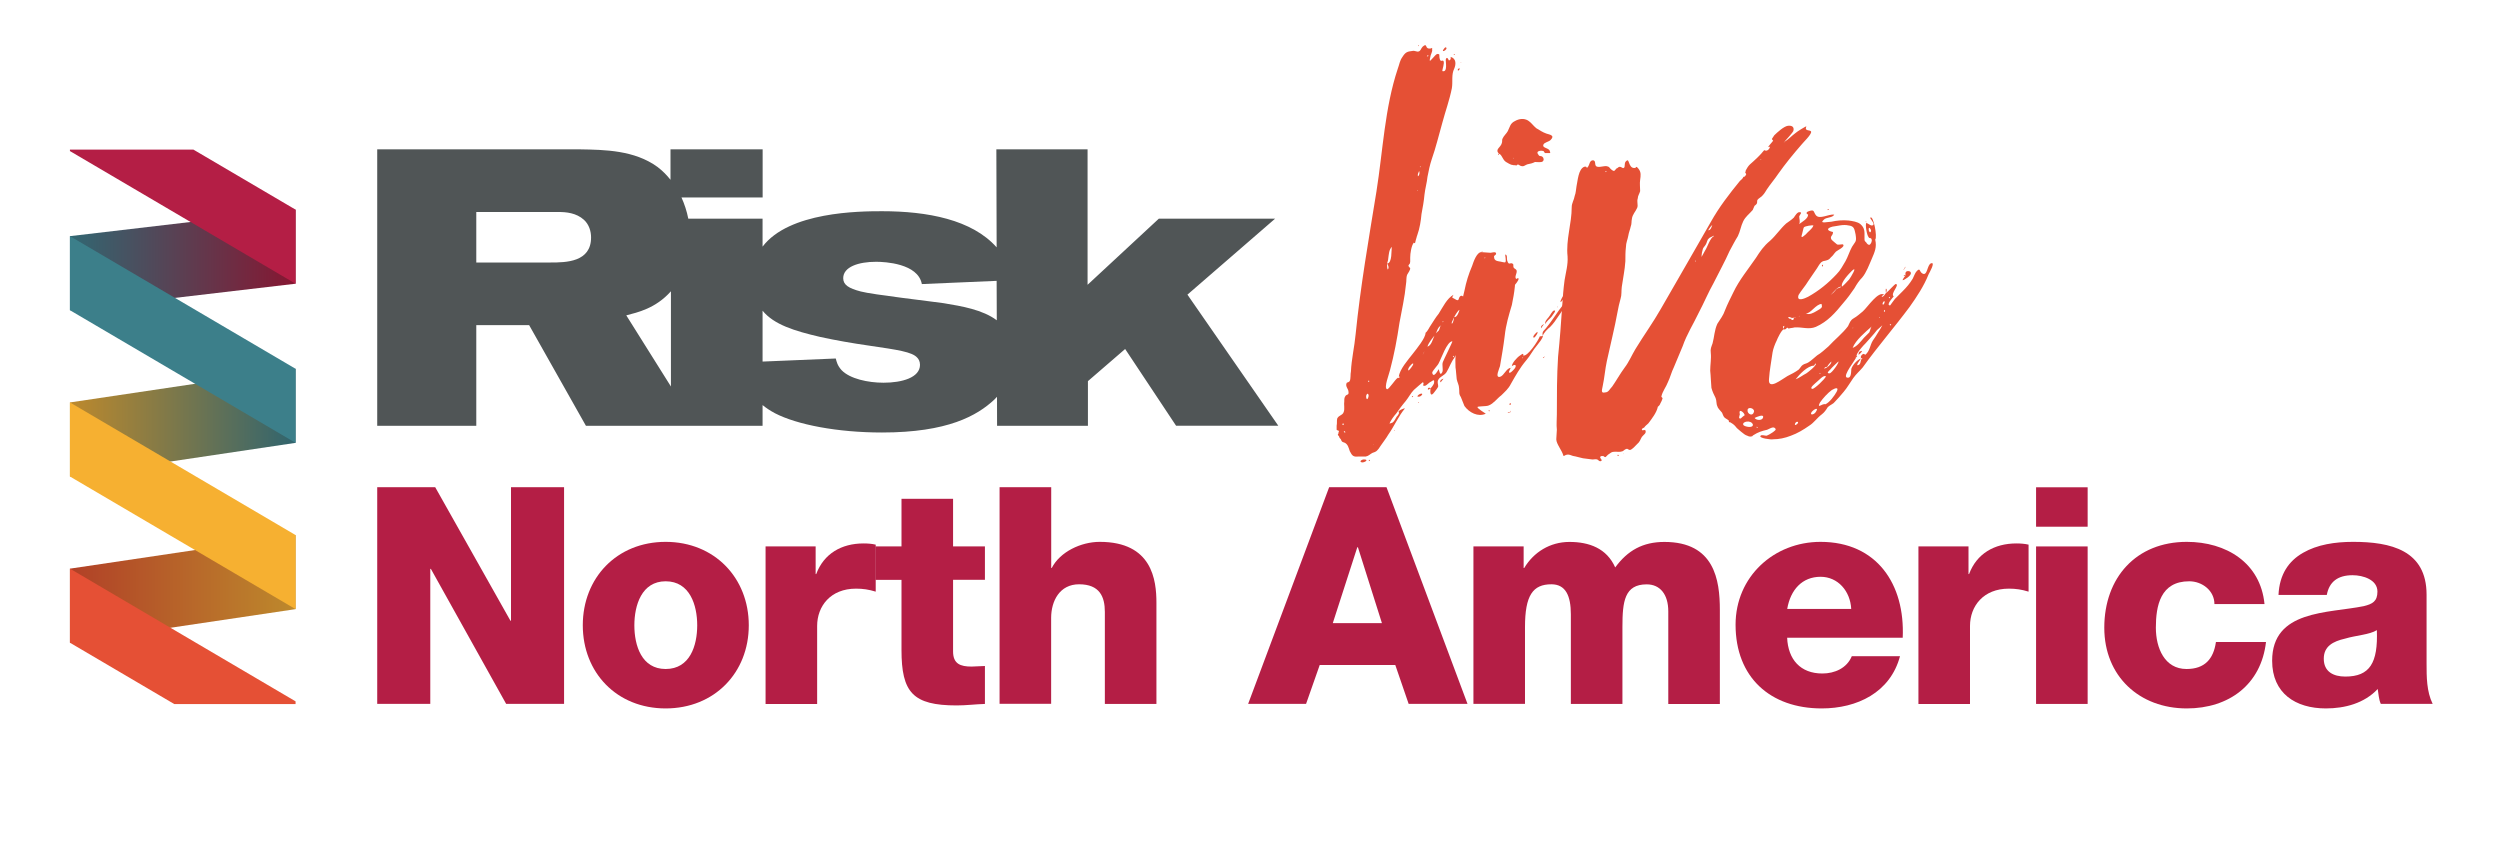
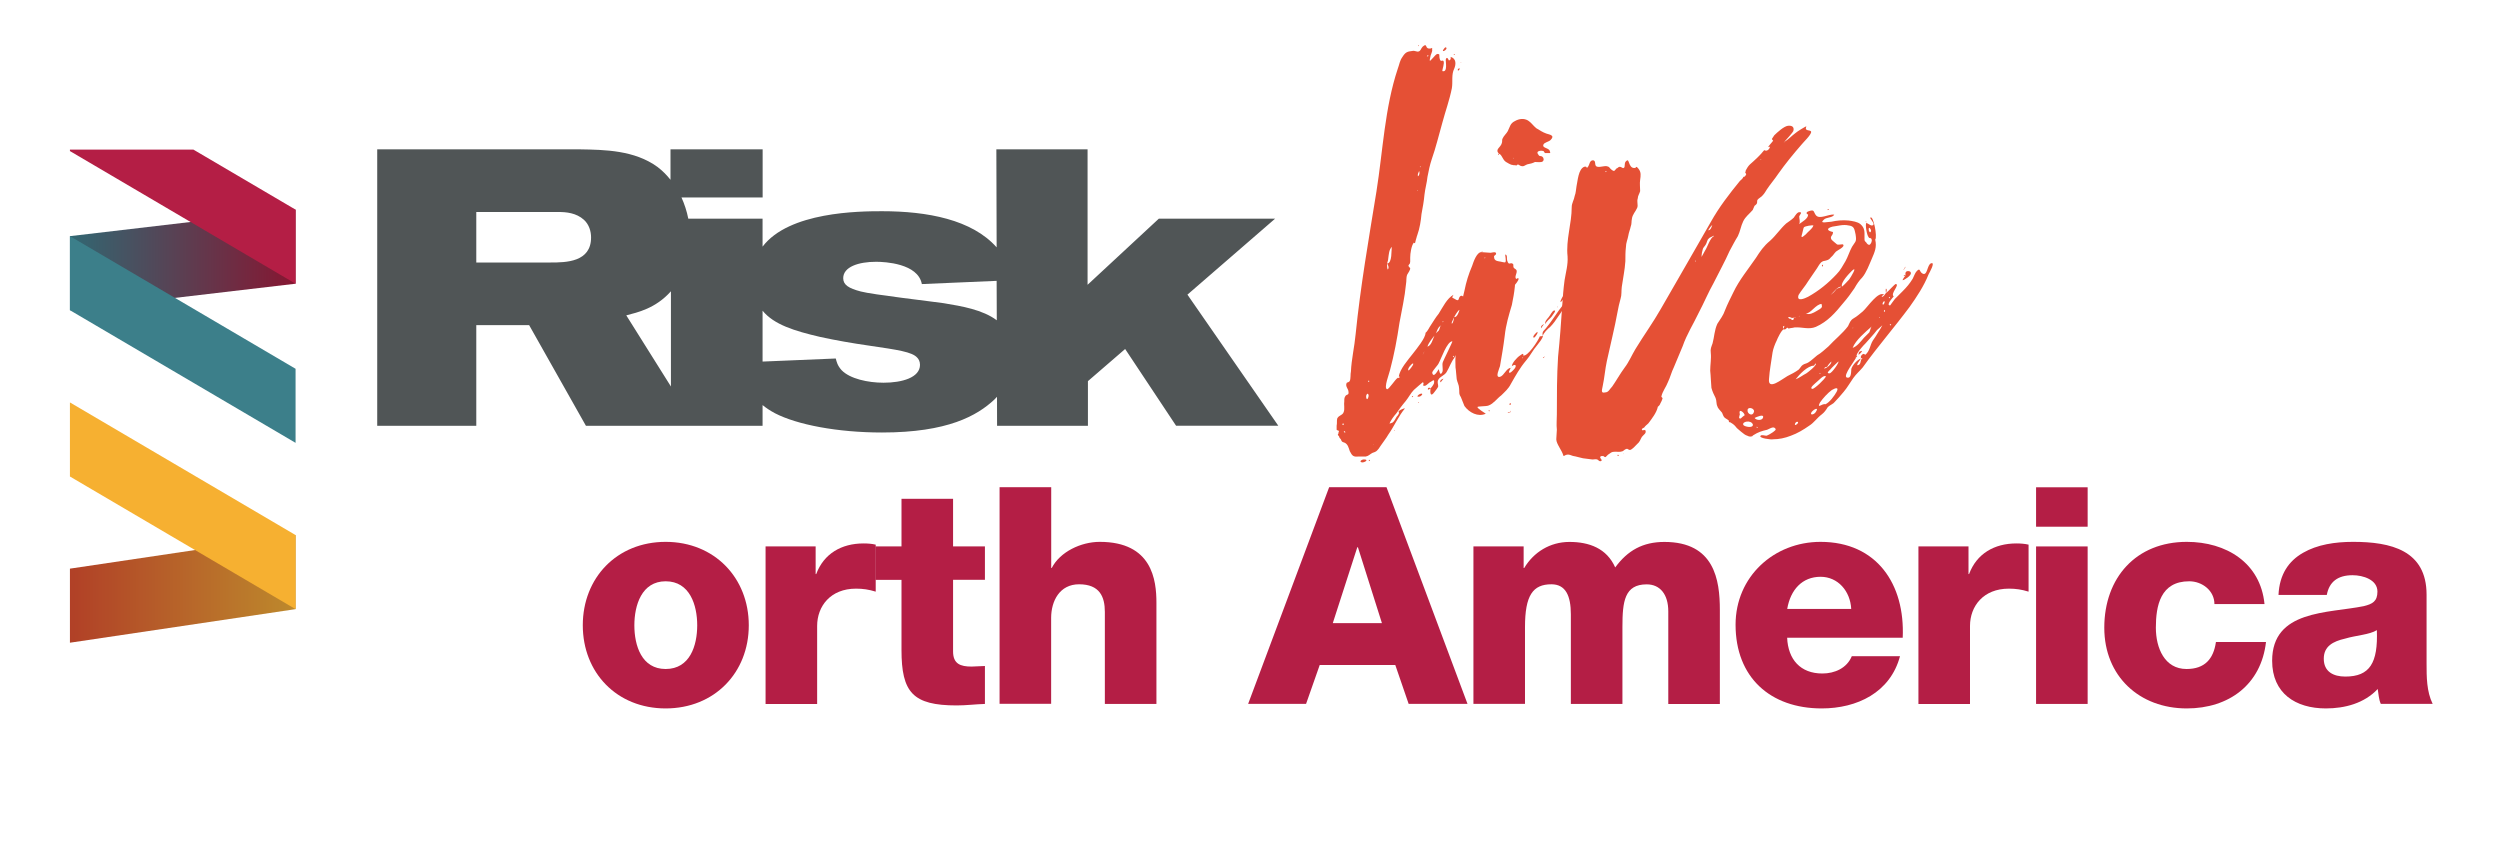
<svg xmlns="http://www.w3.org/2000/svg" version="1.1" id="Layer_1" x="0px" y="0px" width="350px" height="120px" viewBox="0 0 350 120" style="enable-background:new 0 0 350 120;" xml:space="preserve">
  <style type="text/css">
	.st0{fill:#B41E45;}
	.st1{fill:#E55035;}
	.st2{fill:#505556;}
	.st3{fill:url(#SVGID_1_);}
	.st4{fill:url(#SVGID_00000072979523166881670350000013252278772119457164_);}
	.st5{fill:url(#SVGID_00000172403688224442669230000010455950085434238345_);}
	.st6{fill:#F6B031;}
	.st7{fill:#3C7F8A;}
</style>
  <g>
-     <path class="st0" d="M52.82,68.21h8.11L71.46,86.9h0.08V68.21h7.43v30.33h-8.11l-10.54-18.9h-0.08v18.9h-7.43V68.21z" />
    <path class="st0" d="M93.19,75.86c6.84,0,11.64,5.05,11.64,11.68s-4.8,11.64-11.64,11.64c-6.84,0-11.6-5.01-11.6-11.64   S86.35,75.86,93.19,75.86z M93.19,93.66c3.4,0,4.42-3.27,4.42-6.12c0-2.8-1.02-6.16-4.42-6.16c-3.36,0-4.38,3.36-4.38,6.16   C88.81,90.39,89.83,93.66,93.19,93.66z" />
    <path class="st0" d="M107.18,76.5h7.01v3.87h0.08c1.06-2.85,3.53-4.29,6.63-4.29c0.55,0,1.15,0.04,1.7,0.17v6.58   c-0.98-0.3-1.78-0.42-2.76-0.42c-3.57,0-5.44,2.46-5.44,5.23v10.92h-7.22V76.5z" />
    <path class="st0" d="M137.89,81.17h-4.46V91.2c0,1.74,1.02,2.12,2.59,2.12c0.64,0,1.23-0.08,1.87-0.08v5.31   c-1.32,0.04-2.63,0.21-3.95,0.21c-6.16,0-7.73-1.83-7.73-7.77v-9.81h-3.65V76.5h3.65v-6.67h7.22v6.67h4.46V81.17z" />
    <path class="st0" d="M139.95,68.21h7.22v11.3h0.08c1.15-2.25,4.08-3.65,6.71-3.65c7.35,0,7.94,5.35,7.94,8.54v14.15h-7.22V87.88   v-2.21c0-2.12-0.72-3.87-3.61-3.87c-2.72,0-3.91,2.34-3.91,4.71v12.02h-7.22V68.21z" />
    <path class="st0" d="M186.08,68.21h8.03l11.34,30.33h-8.24l-1.87-5.44h-10.58l-1.91,5.44h-8.11L186.08,68.21z M186.59,87.24h6.88   l-3.36-10.62h-0.09L186.59,87.24z" />
    <path class="st0" d="M206.3,76.5h7.01v3.02h0.08c1.32-2.21,3.61-3.65,6.33-3.65c2.76,0,5.22,0.89,6.41,3.57   c1.74-2.38,3.87-3.57,6.88-3.57c7.01,0,7.77,5.31,7.77,9.52v13.17h-7.22V85.59c0-2.38-1.15-3.78-3.02-3.78   c-3.1,0-3.4,2.38-3.4,5.95v10.79h-7.22V86.01c0-2.59-0.72-4.21-2.72-4.21c-2.59,0-3.7,1.53-3.7,5.99v10.75h-7.22V76.5z" />
    <path class="st0" d="M250.2,89.28c0.13,3.06,1.87,5.01,4.93,5.01c1.74,0,3.44-0.76,4.12-2.42H266c-1.36,5.1-6.03,7.31-10.96,7.31   c-7.18,0-12.06-4.33-12.06-11.72c0-6.75,5.39-11.6,11.89-11.6c7.9,0,11.85,5.95,11.51,13.42H250.2z M259.17,85.25   c-0.13-2.51-1.87-4.5-4.29-4.5c-2.55,0-4.21,1.79-4.67,4.5H259.17z" />
    <path class="st0" d="M268.58,76.5h7.01v3.87h0.08c1.06-2.85,3.53-4.29,6.63-4.29c0.55,0,1.15,0.04,1.7,0.17v6.58   c-0.98-0.3-1.78-0.42-2.76-0.42c-3.57,0-5.44,2.46-5.44,5.23v10.92h-7.22V76.5z" />
    <path class="st0" d="M292.27,73.74h-7.22v-5.52h7.22V73.74z M285.05,76.5h7.22v22.05h-7.22V76.5z" />
    <path class="st0" d="M310.02,84.57c0-1.87-1.7-3.19-3.53-3.19c-4.04,0-4.67,3.44-4.67,6.5c0,2.85,1.23,5.78,4.29,5.78   c2.55,0,3.78-1.4,4.12-3.78h7.01c-0.68,5.95-5.18,9.3-11.09,9.3c-6.63,0-11.55-4.5-11.55-11.3c0-7.01,4.46-12.02,11.55-12.02   c5.52,0,10.32,2.93,10.88,8.71H310.02z" />
    <path class="st0" d="M318.99,83.29c0.13-2.89,1.44-4.76,3.44-5.9c2-1.15,4.46-1.53,7.01-1.53c5.23,0,10.28,1.15,10.28,7.39v9.64   c0,1.87,0,3.91,0.85,5.65h-7.26c-0.3-0.68-0.3-1.36-0.43-2.08c-1.87,2-4.59,2.72-7.26,2.72c-4.25,0-7.52-2.12-7.52-6.67   c0-7.14,7.82-6.63,12.83-7.65c1.23-0.3,1.91-0.68,1.91-2.04c0-1.66-2-2.29-3.48-2.29c-2.08,0-3.27,0.93-3.61,2.76H318.99z    M328.34,94.72c3.44,0,4.59-1.91,4.42-6.5c-1.02,0.64-2.89,0.72-4.46,1.19c-1.66,0.38-2.97,1.06-2.97,2.8   C325.32,94.04,326.68,94.72,328.34,94.72z" />
  </g>
  <g>
    <path class="st1" d="M205.91,45.62c-0.67,1.5-1.5,2.91-2.24,4.41c-0.5,0.58-0.75,1.41-1.16,2.08c-0.33,0.5-0.91,0.58-1.16,1.08   c-0.17,0.33,0,0.58,0,0.91c-0.08,0.25-0.33,0.5-0.5,0.75c-0.58,0.83-0.66,0.17-0.58-0.5c-0.58,0.58-0.42-0.33,0,0   c0.08,0,0.5-0.58,0.5-0.75c0.08-0.58-0.17-0.33-0.42-0.17c-0.25,0.08-0.58,0.5-0.83,0.58c-0.58,0.08,0-0.33-0.33-0.5   c0,0-1.08,0.91-1.25,1.08c-0.42,0.42-0.75,1.08-1.16,1.58c-0.5,0.58-0.91,1.16-1.33,1.75c-0.17,0.17-0.83,1-0.91,1.41   c0.08-0.08,0.25-0.08,0.42-0.17c0.25-0.17,0.42-0.58,0.58-0.83c0.08-0.08,0.17-0.17,0.25-0.33c0.08-0.08,0.08-0.25,0-0.41   c0.17-0.17,0.66-0.42,0.91-0.42c-0.91,1.08-1.5,2.49-2.33,3.66c-0.33,0.58-0.75,1.08-1.08,1.58c-0.42,0.67-0.58,0.83-1.16,1   c-0.33,0.17-0.5,0.42-0.91,0.5c-0.25,0-0.67,0-1,0c-0.75,0.08-0.91-0.08-1.25-0.75c-0.17-0.5-0.25-0.91-0.67-1.16   c-0.42-0.17-0.42-0.08-0.58-0.5c-0.08-0.08-0.25-0.25-0.25-0.41c-0.08-0.08-0.17-0.17-0.17-0.25s0.08-0.08,0.08-0.17   c0-0.16,0.08-0.25,0.08-0.33c-0.08-0.08-0.25-0.08-0.33-0.17c0-0.17,0-0.42,0-0.58c0.08-0.33,0-0.67,0.08-1   c0.25-0.5,0.75-0.42,0.91-0.91c0.17-0.42,0-1.08,0.08-1.5c0-0.33,0-0.5,0.17-0.75c0.17-0.25,0.5-0.08,0.42-0.58   c0-0.42-0.5-0.75-0.25-1.25c0.08-0.08,0.33-0.08,0.42-0.25c0.17-0.33,0.08-1,0.17-1.33c0.08-1.75,0.5-3.49,0.66-5.24   c0.67-6.65,1.83-13.3,2.91-19.95c0.91-5.73,1.16-11.72,2.99-17.21c0.25-0.66,0.25-1.08,0.66-1.66c0.42-0.66,0.67-0.75,1.41-0.83   c0.25-0.08,0.67,0.17,0.83,0.08c0.33-0.08,0.33-0.42,0.58-0.67c0.66-0.58,0.33,0.17,0.83,0.25c0.58,0.08,0.5-0.33,0.5,0.17   c0.08,0.25-0.25,0.75-0.25,1c-0.25,1,0.08,0.41,0.5,0c0.17-0.17,0.42-0.58,0.75-0.33c0,0.08,0,0.66,0.17,0.83   c0.08,0.17,0.25-0.08,0.42,0.08c0.17,0.33-0.17,1.16-0.17,1.41c0.83,0.25,0.42-1.41,0.5-1.66c0.17-0.5,0.42,0.17,0.42,0.17   c0.17,0,0.33-0.17,0.25-0.5c0.83,0.25,0.75,1.08,0.5,1.66c-0.42,0.83-0.17,1.83-0.33,2.74c-0.33,1.66-0.91,3.24-1.33,4.82   c-0.5,1.75-0.91,3.49-1.5,5.16c-0.25,0.75-0.42,1.58-0.58,2.41c-0.08,0.83-0.33,1.66-0.42,2.49c-0.08,0.91-0.25,1.83-0.42,2.74   c-0.08,0.91-0.25,2-0.58,2.91c-0.08,0.16-0.17,0.66-0.25,0.83c0.08-0.17-0.08,0.25-0.08,0.33c-0.08,0-0.17-0.08-0.17-0.08   c-0.33,0.42-0.5,1.5-0.5,2.08c0,0.08,0,0.58,0,0.58s-0.08,0.58-0.08,0.25c0,0.08-0.17,0.25-0.17,0.33s0.25,0.33,0.25,0.33   c0,0.33-0.25,0.58-0.42,0.91c-0.17,0.42-0.08,0.91-0.17,1.33c-0.17,1.83-0.58,3.57-0.91,5.4c-0.33,2.24-0.75,4.49-1.33,6.65   c-0.08,0.42-0.91,2.49-0.42,2.66c0.25,0.08,1.16-1.41,1.5-1.58c0-0.08,0.08-0.08,0.17-0.17c-0.08,0.08-0.17,0.17-0.17,0.17   c0.17,0.08,0.25-0.08,0.33-0.17c-0.08,0-0.17,0-0.17,0c0.08-1,1.33-2.41,1.91-3.16s1.83-2.25,1.83-2.99v-0.08v0.08   c0.33-0.25,0.5-0.75,0.75-1.08c0.33-0.5,0.67-1.08,1.08-1.58c0.58-0.91,1.16-2.16,2.08-2.66c-0.25,0.5-0.25,0.33,0.17,0.58   c0.75,0.5,0.42-0.17,0.83-0.42c0.42-0.17,0.5,0.5,0.58,0.75c0.17,0.25,0.33,0.33,0.33,0.58c0,0.17-0.17,0.67-0.08,0.67   c0.17-0.08,0.17-0.17,0-0.42c0.58,0.17,0.91-0.58,1,0.33C206.41,44.04,206.16,44.96,205.91,45.62z M187.7,57.51 M188.12,59.34   c-0.08-0.17-0.33,0.08-0.08,0.17C188.12,59.51,188.12,59.42,188.12,59.34z M188.37,60.5c-0.08-0.08-0.08-0.08-0.17-0.17   c0,0.08,0,0.08-0.08,0.08C188.2,60.58,188.28,60.58,188.37,60.5z M188.37,63c-0.08,0-0.08-0.08-0.08-0.08S188.28,63,188.37,63z    M190.7,64.74c-0.5-0.08-0.08-0.42,0.25-0.42C191.69,64.33,191.11,64.74,190.7,64.74z M191.61,55.43c0-0.25-0.17-0.5-0.33-0.08   C191.19,55.76,191.44,56.26,191.61,55.43z M191.69,53.35c0-0.08-0.08-0.08-0.17,0C191.61,53.52,191.69,53.52,191.69,53.35z    M191.78,64.49c-0.08,0.17-0.17-0.08-0.17-0.08C191.78,64.33,191.78,64.41,191.78,64.49z M192.36,62.17   c-0.08,0-0.08,0.08-0.08,0.08L192.36,62.17z M194.19,36.89c0.75,0,0.58-2,0.67-2.33c-0.42,0.41-0.42,1.08-0.5,1.58   C194.35,36.4,194.27,36.64,194.19,36.89z M194.27,37.73c0.25-0.17,0.08-0.66-0.08-0.83C194.19,37.23,194.19,37.48,194.27,37.73z    M195.27,60.25c0,0,0,0,0,0.08c-0.08,0-0.08,0-0.08-0.08C195.18,60.25,195.18,60.25,195.27,60.25z M195.27,60.09   c0,0.08,0,0.08,0,0.17C195.27,60.17,195.27,60.17,195.27,60.09z M196.68,57.18 M197.84,51.03c0-0.08,0-0.08,0-0.17   c-0.25,0.08-0.83,0.75-0.67,1C197.26,51.94,197.84,51.11,197.84,51.03z M197.68,55.6c-0.08-0.08,0.08-0.17,0.17-0.17   C197.84,55.51,197.76,55.6,197.68,55.6z M197.84,55.43 M198.43,26.67c0.08,0.08,0.08,0.08,0.08,0S198.51,26.59,198.43,26.67z    M199.09,55.26c-0.17,0.25-0.42,0.33-0.66,0.25C198.51,55.18,199.26,54.93,199.09,55.26z M198.51,24.68   c0.25-0.17,0.25-0.5,0.17-0.75C198.59,24.18,198.43,24.43,198.51,24.68z M198.68,56.35c-0.08,0.08-0.08,0.08-0.17,0   C198.59,56.26,198.59,56.35,198.68,56.35z M198.59,6.31c0.08,0.08,0.08,0.08,0,0.16C198.51,6.39,198.51,6.39,198.59,6.31z    M198.68,5.89 M198.84,23.43c0,0,0.08-0.16,0-0.16C198.76,23.34,198.76,23.34,198.84,23.43z M199.42,49.2   c-0.08,0.08-0.25,0.5-0.25,0.5C199.26,49.53,199.42,49.2,199.42,49.2z M199.76,7.89c0.17,0,0.17,0,0.25-0.08   C199.84,7.72,199.84,7.72,199.76,7.89z M200.84,46.95c0.08-0.25,0.42-0.5,0.58-0.66c0.08-0.08,0.17-0.5,0.25-0.67   c-0.42,0.25-0.5,0.83-0.75,1.25c-0.33,0.41-0.91,1.08-1.08,1.66C200.42,48.37,200.59,47.45,200.84,46.95z M203.33,47.78   c-0.75,0-1.58,2.49-1.91,3.07c-0.08,0.25-0.91,1.08-0.91,1.33c0.17,0.83,0.75-0.25,0.91-0.5c0.08,0.17,0.17,1.08,0.5,0.42   c0.17-0.33-0.08-1,0.08-1.41C202.08,50.44,203.41,47.78,203.33,47.78z M201.67,53.52c-0.17-0.25,0.25-0.5,0.42-0.5   c0-0.08,0-0.42,0-0.33s0,0.25,0,0.33C202,53.1,201.67,53.6,201.67,53.52z M201.67,45.62c0.08,0,0.08,0,0.08,0   C201.75,45.54,201.75,45.54,201.67,45.62z M202,45.12l0.08-0.08C202,44.87,201.92,45.04,202,45.12z M202,7.14   c0-0.17,0.42-0.75,0.5-0.42C202.58,6.89,202.17,7.22,202,7.14z M204.33,43.38c-0.33,0.08-1.25,1.91-1.08,1.91   c0.17,0.08,0.33-0.75,0.33-0.91C203.99,44.54,204.33,43.46,204.33,43.38z M203.66,50.03c-0.08-0.08-0.25-0.33-0.25-0.16   C203.41,49.94,203.5,50.03,203.66,50.03z M203.5,7.64c0.08-0.08,0.17-0.08,0.17,0S203.58,7.72,203.5,7.64z M204.33,9.55   c0,0.17,0,0.25-0.17,0.33C203.91,9.8,204.33,9.46,204.33,9.55z M204.33,9.55c0,0,0,0,0-0.08C204.33,9.55,204.33,9.55,204.33,9.55z    M204.33,10.3 M204.49,8.8c0,0,0-0.08,0.08-0.08C204.58,8.72,204.58,8.8,204.49,8.8z" />
    <path class="st1" d="M220.07,41.13c0,0-0.58,1.25-0.75,1.41c-0.33,0.58-0.75,1.16-1.16,1.75c-0.33,0.5-0.66,1-1.16,1.5   c-0.25,0.17-1,0.91-1,1.25c0,0.33-0.58,1-0.83,1.33c-0.58,0.66-0.91,1.41-1.5,2.08c-0.91,1.08-1.5,2.16-2.16,3.32   c-0.33,0.66-0.83,1.08-1.33,1.58c-0.58,0.42-1.08,1.16-1.75,1.41c-0.33,0.17-1.66,0.08-1.58,0.25c0,0.17,0.91,0.75,1.16,0.91   c-1.08,0.5-2.33-0.16-2.99-1.08c-0.17-0.42-0.33-0.83-0.5-1.25c-0.33-0.5-0.17-0.66-0.25-1.25c0-0.41-0.25-0.83-0.33-1.25   c-0.08-0.58-0.08-1.16-0.17-1.66c-0.08-1.41,0.08-2.58,0.25-3.99c0.17-1.08,0.08-2.24,0.25-3.32c0.17-1.16,0.5-2.24,0.75-3.41   c0.25-1.25,0.58-2.33,1.08-3.49c0.17-0.5,0.67-2.08,1.41-1.91c-0.08-0.08-0.08-0.17,0-0.17c0,0,0,0.08,0,0.17   c0,0,1.08,0.08,1.16,0.08c0.17,0,0.58-0.17,0.75,0c0.17,0.33-0.33,0.33-0.25,0.58c0,0.58,0.5,0.58,0.91,0.66   c0.08,0,0.58,0.17,0.67,0.08c0.17-0.16-0.08-1.08,0-1.08c0.33,0.08,0.17,0.58,0.25,0.83c0.25,0.83,0.42,0.16,0.83,0.5   c0.08,0.08,0,0.42,0.08,0.5c0.08,0.17,0.33,0.17,0.42,0.42c0.08,0.42-0.33,0.83-0.08,1.16c0,0.08,0.25-0.17,0.33-0.08   c0.08,0.17-0.08,0.33-0.17,0.5c-0.25,0.42-0.33,0.25-0.33,0.66c-0.08,0.83-0.25,1.75-0.42,2.58c-0.42,1.41-0.83,2.74-1,4.32   c-0.17,1.41-0.42,2.83-0.66,4.24c-0.08,0.33-0.75,1.66,0,1.5c0.58-0.17,0.91-1.25,1.5-1.25c0,0-0.25,0.5-0.25,0.58   c0.08,0.33,0.58-0.25,0.66-0.33c0.5-0.5,0.33-0.91-0.25-0.5c0-0.42,0.75-1.25,1.16-1.5c0.42-0.33,0.5-0.25,0.42,0   c0.58,0.25,2.08-2,2.33-2.66c0.08,0,0.17,0,0.42-0.08c-0.17-0.67,0.25-0.75,0.58-1.25c0.42-0.5,0.75-1,1.16-1.58   c0.33-0.5,0.75-1.08,1.16-1.58C219.15,42.3,219.74,41.13,220.07,41.13z M207.93,36.06c0-0.08-0.08-0.08-0.08,0.08   C207.85,36.23,207.93,36.15,207.93,36.06z M208.51,57.59c-0.17-0.08-0.17-0.08,0-0.17C208.51,57.43,208.6,57.51,208.51,57.59z    M209.84,21.52c-0.58-0.66,0.25-0.83,0.42-1.5c0.08-0.25,0-0.41,0.08-0.58c0.17-0.42,0.58-0.75,0.75-1.08   c0.33-0.66,0.33-1.08,1-1.41c0.58-0.33,1.25-0.42,1.83-0.08c0.42,0.25,0.75,0.75,1.16,1.08c0.42,0.25,0.91,0.58,1.41,0.75   c0.5,0.16,1.25,0.25,0.58,0.91c-0.25,0.25-0.91,0.33-1,0.66c-0.17,0.5,0.83,0.41,0.91,0.91c0.08,0.17,0.08,0.17,0,0.25   c-0.25,0-0.42,0-0.67,0c-0.08-0.08-0.17-0.17-0.17-0.25c-0.33-0.17-1.25-0.08-0.75,0.5c0.17,0.33,0.42,0,0.67,0.42   c0.08,0.25,0.08,0.33-0.08,0.5c-0.17,0.17-0.83,0.08-1.08,0.08c-0.33,0.17-0.66,0.25-1.08,0.33c-0.25,0.08-0.5,0.33-0.75,0.25   c-0.17,0-0.25-0.08-0.42-0.17c-0.08-0.08-0.25-0.08-0.33,0.08c-0.33-0.08-0.33,0-0.58-0.08c-0.25,0-0.75-0.33-0.91-0.42   C210.34,22.35,210.26,21.6,209.84,21.52z M209.84,21.52c0.08,0.08,0,0.17-0.08,0.17C209.68,21.6,209.84,21.52,209.84,21.52z    M211.42,57.76c-0.08,0.08-0.25,0.08-0.33,0S211.34,57.76,211.42,57.76c-0.08-0.08,0-0.17,0-0.25   C211.51,57.51,211.42,57.68,211.42,57.76z M211.51,56.51c0.08,0.25-0.08,0.08-0.17,0.17C211.26,56.68,211.42,56.26,211.51,56.51z    M211.51,51.53c0-0.08,0.17-0.25,0.17-0.25C211.59,51.36,211.59,51.44,211.51,51.53z M211.92,22.18c0,0,0-0.08-0.08-0.08   C211.84,22.18,211.84,22.18,211.92,22.18z M213.25,49.86c0,0.08-0.08,0.16-0.17,0.33C213.25,50.11,213.25,49.94,213.25,49.86z    M214.25,47.87 M215.25,46.45c0,0.08,0,0.08,0,0.17c0,0.08-0.5,0.91-0.58,0.58C214.58,47.04,215.08,46.54,215.25,46.45z    M215.66,47.04c-0.08,0-0.25,0-0.33,0C215.41,47.04,215.5,47.04,215.66,47.04z M215.66,47.04c-0.08,0-0.08,0.08-0.08,0.08   S215.58,47.12,215.66,47.04z M215.75,45.96c-0.08-0.33,0.25-0.58,0.5-0.58C216.08,45.37,215.83,45.87,215.75,45.96z M216.25,49.94   c-0.08,0.08-0.17,0.25-0.25,0.17C216,50.03,216.25,49.94,216.25,49.94z M216.33,45.37c0,0,0,0-0.08,0   C216.33,45.37,216.33,45.37,216.33,45.37z M216.25,49.94c0,0,0,0,0-0.08C216.33,49.86,216.33,49.86,216.25,49.94z M216.83,44.38   c0.17-0.17,0.5-0.91,0.75-0.91c0.42-0.08-0.25,0.66-0.33,0.83c-0.25,0.33-0.75,0.66-0.91,1.08   C216.25,44.96,216.58,44.71,216.83,44.38z M217.99,42.96c0,0,0.08-0.08,0.08,0C218.07,42.96,217.99,43.13,217.99,42.96z    M219.49,40.89c0.08,0.08-0.83,1.33-1,1.41C218.32,42.21,219.15,40.72,219.49,40.89z M221.48,38.39c-0.08,0.08-0.17,0.25-0.25,0.25   C221.15,38.47,221.31,38.47,221.48,38.39z M221.56,38.39h-0.08c0-0.16,0.08,0,0,0H221.56z" />
    <path class="st1" d="M252.19,20.27c-1.16,1.33-2.24,2.66-3.24,4.07c-0.5,0.75-1.08,1.41-1.58,2.16c-0.17,0.25-0.33,0.58-0.58,0.83   c-0.17,0.25-0.58,0.41-0.75,0.66c-0.08,0.17,0,0.33-0.08,0.5c-0.08,0.16-0.25,0.25-0.33,0.33c-0.08,0.17-0.17,0.42-0.25,0.58   c-0.5,0.58-1,0.91-1.33,1.58s-0.42,1.41-0.75,2.08c-0.42,0.67-0.75,1.33-1.16,2.08c-0.66,1.5-1.5,2.99-2.24,4.49   c-0.75,1.33-1.33,2.74-2.08,4.16c-0.75,1.58-1.66,2.99-2.24,4.66c-0.42,1-0.83,2-1.25,2.99c-0.33,0.66-0.5,1.41-0.83,2.08   c-0.25,0.67-0.75,1.25-0.91,2c0,0.08,0.17,0.17,0.17,0.25c-0.08,0.25-0.17,0.5-0.33,0.75c0,0.08-0.17,0.33-0.33,0.42   c-0.17,0.83-0.83,1.66-1.33,2.33c-0.17,0.17-0.42,0.33-0.58,0.58c-0.08,0.08-0.33,0.08-0.33,0.33c0.08,0.17,0.42-0.08,0.5,0.08   c0.17,0.41-0.25,0.58-0.5,0.91c-0.25,0.41-0.25,0.66-0.66,1c-0.25,0.25-0.67,0.75-1,0.83c-0.17,0-0.33-0.17-0.42-0.17   c-0.17,0-0.5,0.25-0.58,0.33c-0.42,0.16-0.66,0.08-1.08,0.08c-0.58,0-0.58,0.17-1,0.42c-0.08,0.08-0.17,0.17-0.25,0.25   c-0.08,0.16-0.25,0.08-0.42-0.08c-0.17,0.08-0.33-0.08-0.42,0.17c-0.08,0.16,0.5,0.5,0,0.58c-0.17,0-0.33-0.25-0.42-0.25   c-0.17-0.08-0.42,0-0.66,0c-0.42-0.08-0.83-0.08-1.33-0.17c-0.42-0.08-0.91-0.25-1.41-0.33c-0.25-0.08-0.58-0.25-0.83-0.17   c-0.25,0-0.25,0.17-0.5,0.17c-0.17-0.75-1-1.66-1-2.33c0-0.41,0.08-0.91,0.08-1.33c-0.08-0.75,0-1.41,0-2.16   c0-2.66,0-5.4,0.17-8.06c0.25-2.41,0.42-4.74,0.58-7.15c0.08-1.16,0.17-2.41,0.33-3.57c0.17-1.08,0.5-2.16,0.42-3.33   c-0.25-2.33,0.58-4.57,0.58-6.9c0-0.58,0.33-1,0.42-1.58c0.17-0.42,0.17-0.91,0.25-1.33c0.17-0.75,0.25-2.41,1.08-2.74   c0.58-0.16,0.17,0.5,0.58-0.08c0.17-0.25,0.17-0.83,0.67-0.83c0.42,0.08,0.17,0.58,0.42,0.83c0.33,0.25,1.08-0.08,1.5,0   c0.42,0.08,0.33,0.25,0.67,0.5c0.42,0.33,0.42,0.08,0.66-0.17c0.25-0.08,0.25-0.25,0.5-0.25c0.17,0,0.42,0.25,0.5,0.17   c0.33-0.08,0-0.75,0.42-1c0.42-0.41,0.25,1,1.08,1c0.42,0,0.17-0.41,0.58,0.08c0.42,0.5,0.33,1,0.25,1.58c-0.08,0.5,0,1,0,1.58   c-0.08,0.33-0.33,0.66-0.33,1c-0.17,0.5,0.08,0.91-0.08,1.33c-0.25,0.58-0.67,0.91-0.75,1.58c-0.08,0.33,0,0.66-0.17,1.08   c-0.08,0.41-0.25,0.75-0.33,1.25c-0.08,0.5-0.33,1-0.33,1.58c-0.08,0.66-0.08,1.33-0.08,2c-0.08,1.25-0.33,2.33-0.5,3.57   c-0.08,0.58,0,1.16-0.17,1.66c-0.17,0.66-0.33,1.25-0.42,1.83c-0.42,2.33-1,4.57-1.5,6.9c-0.25,1.16-0.33,2.33-0.58,3.49   c-0.08,0.5-0.33,1.08,0.33,0.91c0.5,0,0.66-0.5,1-0.83c0.58-0.83,1.08-1.75,1.75-2.66c0.58-0.75,1-1.75,1.5-2.58   c1.16-1.91,2.49-3.74,3.57-5.65c2.33-4.07,4.66-8.06,6.98-12.14c1.16-2.08,2.58-3.91,4.07-5.74c0.17-0.17,0.42-0.33,0.5-0.58   c0.17,0,0.25-0.08,0.33-0.25c0.08-0.08,0.08-0.17-0.08-0.33c0,0,0.08-0.25,0.08-0.33c0.17-0.33,0.33-0.58,0.58-0.83   c0.66-0.58,1.41-1.25,2-2c0.42,0.25,0.75-0.17,0.83-0.5c0,0-0.17,0.08-0.25,0.08c-0.08-0.08,0.67-0.83,0.67-0.91   c-0.08-0.08-0.17-0.17-0.17-0.25c0.08-0.17,0.25-0.33,0.33-0.5c0.42-0.41,1.33-1.25,1.91-1.33c0.66-0.08,0.91,0.25,0.75,0.75   c0,0.08-1,1.25-1.33,1.58c0,0,0.08,0,0.08-0.08c0.58-0.33,1-0.83,1.58-1.25c0.17-0.17,1.5-1,1.5-0.91   c-0.33,0.75,0.58,0.41,0.67,0.75C253.6,18.86,252.44,19.94,252.19,20.27z M224.76,24.09c0.17,0,0.17-0.08,0.08-0.17   C224.76,24.01,224.76,24.01,224.76,24.09z M226.67,63.74c-0.08,0.08-0.17,0.08-0.25,0C226.34,63.66,226.67,63.66,226.67,63.74z    M227.34,63.49c0,0.08,0,0.08-0.08,0.08C227.26,63.58,227.26,63.58,227.34,63.49z M237.31,36.48c0,0-0.08,0.08,0.08,0.16   C237.4,36.56,237.4,36.48,237.31,36.48z M239.97,33.07c-0.08,0-0.08-0.08-0.08-0.08c-0.17,0.16-0.58,0.25-0.66,0.41   c-0.25,0.17-0.25,0.58-0.42,0.83c-0.08,0.17-0.42,0.5-0.42,0.66c-0.08,0.25-0.17,0.67-0.17,1.08c0.17-0.33,0.33-0.58,0.5-0.91   C238.98,34.73,239.47,33.15,239.97,33.07z M238.81,33.24c0-0.08,0.08-0.08,0.08-0.08C238.81,33.15,238.81,33.15,238.81,33.24z    M238.89,33.15 M239.14,32.24c0.42,0,0.5-0.58,0.58-0.75C239.47,31.66,239.22,32.16,239.14,32.24z M246.54,22.35   c0.08-0.08,0-0.08-0.08-0.08C246.46,22.35,246.54,22.35,246.54,22.35z M246.62,23.84" />
    <path class="st1" d="M270.01,38.39c-0.66,1.66-1.66,3.16-2.66,4.57c-2.16,2.91-4.49,5.57-6.57,8.48c-0.42,0.5-0.91,0.91-1.33,1.5   s-0.83,1.33-1.33,1.91c-0.42,0.5-0.91,1.08-1.41,1.58c-0.33,0.25-0.58,0.33-0.83,0.58c-0.25,0.42-0.5,0.75-0.83,1   c-0.67,0.5-1.08,1.16-1.75,1.58c-0.83,0.58-1.66,1.08-2.58,1.41c-0.83,0.33-1.66,0.5-2.49,0.5c-0.25,0.08-2.08-0.16-1.75-0.5   c0.17-0.17,0.58,0,0.83,0c0.25-0.08,0.67-0.33,0.91-0.5c0.17-0.17,0.58-0.33,0.25-0.58c-0.25-0.25-0.83,0.17-1.08,0.25   c-0.75,0.17-1.25,0.33-1.91,0.75c-0.17,0.08-0.08,0.17-0.25,0.17c-0.08,0.08-0.5,0-0.58-0.08c-0.33-0.08-0.58-0.33-0.91-0.58   c-0.17-0.17-0.42-0.33-0.58-0.5c-0.33-0.41-0.42-0.5-0.83-0.75c-0.08-0.08-0.25-0.08-0.25-0.08c-0.08-0.08,0-0.25-0.08-0.25   c-0.17-0.16-0.42-0.25-0.58-0.41c-0.17-0.17-0.25-0.5-0.33-0.66c-0.25-0.33-0.58-0.58-0.66-0.91c-0.17-0.33-0.08-0.75-0.25-1.16   c-0.25-0.5-0.42-0.83-0.58-1.41c-0.08-0.83-0.08-1.58-0.17-2.41c0-0.83,0.17-1.66,0.08-2.49c-0.08-0.58,0.08-0.83,0.25-1.33   c0.25-0.91,0.25-1.83,0.67-2.74c0.42-0.67,0.83-1.16,1.08-1.91c0.33-0.83,0.75-1.66,1.16-2.49c0.83-1.75,2.08-3.24,3.16-4.82   c0.58-0.91,1.08-1.66,1.99-2.41c0.83-0.75,1.41-1.66,2.24-2.41c0.33-0.25,0.75-0.5,1.08-0.83c0.17-0.25,0.5-0.83,0.83-0.75   c0.42,0,0,0.33-0.08,0.58c0,0.41,0.17,0.66,0,1.08c0.42-0.33,1.25-0.75,1.25-1.33c-0.42-0.17-0.17-0.42,0.17-0.5   c0.75-0.25,0.58,0.17,0.91,0.58c0.5,0.66,1.75-0.17,2.58-0.08c-0.25,0.5-1.16,0.33-1.5,0.75c-0.66,0.58,0.67,0.25,1.08,0.25   c0.75-0.17,1.58-0.25,2.41-0.17c0.58,0.08,1.25,0.17,1.66,0.5c0.66,0.58,0.58,1.08,0.58,1.91c0,0.5,0,0.42,0.25,0.67   c0.08,0.16,0.25,0.33,0.42,0.33c0.25-0.08,0.42-0.58,0.33-0.75c-0.08-0.33-0.33-0.08-0.42-0.33c-0.25-0.25-0.5-1.75-0.33-1.99   c0.33,0.08,0.75,0.58,1,0.25c0.17-0.25-0.58-0.91-0.42-1c0.42-0.33,1,2.74,0.67,3.08c0-0.17,0-0.17,0,0   c0.25,1.08-0.08,1.75-0.5,2.74c-0.33,0.75-0.75,1.91-1.33,2.58c-0.42,0.42-0.75,0.91-1.08,1.5c-0.5,0.75-1,1.41-1.58,2.08   c-1.08,1.33-2.16,2.58-3.82,3.32c-1,0.42-1.91,0-2.99,0.08c-0.25,0.08-0.66,0.08-0.83,0.17c-0.08-0.17-0.25-0.17-0.33,0   c-0.08,0.08-0.25,0.17-0.33,0.08c-0.33,0.08-0.91,1.33-1,1.58c-0.25,0.5-0.5,1.16-0.58,1.66c-0.17,1.25-0.42,2.49-0.5,3.74   c-0.17,1.66,1.83,0,2.58-0.42c0.5-0.25,1.16-0.58,1.58-0.91c0.25-0.25,0.33-0.5,0.58-0.66c0.25-0.17,0.5-0.17,0.75-0.33   c0.42-0.25,0.83-0.67,1.25-1c0.58-0.33,1.08-0.83,1.58-1.25c0.83-0.91,1.99-1.83,2.74-2.83c0.25-0.5,0.33-0.83,0.75-1.08   c0.58-0.33,0.91-0.67,1.33-1c0.66-0.58,2.16-2.91,2.99-2.33c-0.33,0.08-0.5,0.42-0.17,0.25c0.17-0.08,0.33-0.42,0.42-0.5   c0.33-0.17,1.25-1.33,1.41-1.25c0.5,0.17-0.83,1.33-0.33,1.75c-0.08,0.08-1.16,1.25-0.5,1.25c0.08-0.08,0.58-0.83,0.67-0.91   c0.33-0.33,0.75-0.75,1.08-1.08c0.58-0.58,1-1.08,1.41-1.75c0.17-0.33,0.33-0.83,0.58-1.08c0.5-0.5,0.33,0.08,0.75,0.33   c0.75,0.5,0.67-1.25,1.25-1.41C271.01,36.64,270.09,38.23,270.01,38.39z M244.24,58.17c0.08-0.33-0.91-1.16-0.66-0.17   c-0.08,0.33-0.25,0.67,0.17,0.58C243.58,58.67,244.24,58.09,244.24,58.17z M245.4,59.42c-0.25-0.67-1.58-0.42-1.33,0.08   C244.24,59.75,245.49,60,245.4,59.42z M245.57,57.59c0-0.5-0.91-0.66-0.91-0.17C244.57,57.92,245.4,58.42,245.57,57.59z    M245.65,58.51c0.17,0.33,1,0.41,1.16,0C247.07,57.84,245.82,58.42,245.65,58.51z M245.82,61.08 M246.07,59.84   c0-0.08-0.08-0.08-0.17-0.08C245.9,59.84,246.07,60,246.07,59.84z M249.73,46.04c0-0.08,0.08-0.42,0.08-0.42   C249.56,45.71,249.56,45.71,249.73,46.04z M250.81,44.62c-0.08,0.25,0.08,0.17,0.25,0.17c0.08-0.17,0.08-0.25,0.08-0.33   c-0.42,0.16-0.33-0.08-0.75-0.08C250.31,44.38,250.39,44.71,250.81,44.62z M251.22,44.46c0,0,0.08,0,0.17,0   C251.31,44.38,251.22,44.38,251.22,44.46z M251.72,59.09c-0.17-0.17-0.5,0.17-0.42,0.42C251.47,59.51,251.8,59.26,251.72,59.09z    M254.22,50.94c-0.08-0.17-0.17,0.17-0.25,0.25c-0.91,0-2.08,1.25-2.58,1.91c0.5-0.17,1-0.58,1.5-0.83   C253.13,52.11,254.3,51.19,254.22,50.94z M253.13,41.55c1.5-0.83,2.83-1.91,3.99-3.16c0.58-0.58,0.83-1.16,1.25-1.83   c0.33-0.58,0.58-1.41,0.91-2c0.5-0.83,0.67-0.66,0.5-1.75c-0.17-0.75-0.17-1.16-1-1.25c-0.75-0.17-1.5,0.08-2.24,0.17   c-0.91,0.25-0.75,0.58,0.08,0.75c0,0.58-0.42,0.5-0.25,1c0.08,0.17,0.75,0.66,0.83,0.75c0.25,0.08,0.75-0.08,0.83,0   c0.33,0.33-0.83,0.83-1,1c-0.25,0.25-0.42,0.58-0.66,0.75c-0.33,0.42-0.5,0.42-0.75,0.5c-0.25,0.08-0.33,0-0.66,0.25   c-0.25,0.25-0.42,0.58-0.58,0.83c-0.42,0.58-0.83,1.25-1.25,1.83c-0.33,0.58-1,1.33-1.33,1.91   C251.47,42.3,252.64,41.8,253.13,41.55z M251.89,44.21c-0.08,0.08-0.08,0.08,0,0.08C251.97,44.29,251.89,44.21,251.89,44.21z    M252.8,32.82c0.33-0.42,0.91-0.75,1.08-1.25c-0.17-0.08-1.16,0.08-1.33,0.25c-0.08,0.08-0.17,0.66-0.25,0.91   C252.05,33.49,252.39,33.15,252.8,32.82z M255.05,42.55c-0.83,0-1.58,1.41-2.24,1.33c0.5,0.25,1.08-0.08,1.5-0.33   c0.25-0.17,0.67-0.33,0.75-0.58C255.13,42.8,254.96,42.63,255.05,42.55z M253.22,30 M253.63,57.68c-0.33,0.5,0.33,0.41,0.58,0   C254.71,56.93,253.97,57.26,253.63,57.68z M255.63,52.69c-0.33-0.25-1,0.58-1.25,0.75c-0.17,0.17-1.16,0.91-0.66,1   C253.97,54.52,255.55,53.02,255.63,52.69z M256.46,54.6c-0.58,0.42-1.25,1.16-1.66,1.75c-0.5,1,0.33,0.08,0.75,0.25   c0.58-0.25,1.25-1.16,1.58-1.75C257.46,54.19,257.04,54.27,256.46,54.6z M254.71,52.27c0.08,0.08,0.08,0.08,0.17,0   C254.8,52.19,254.8,52.19,254.71,52.27z M255.13,37.06c0.08,0,0.08,0,0.08,0.17c0,0,0,0.08-0.08,0.08   C255.05,37.23,255.05,37.14,255.13,37.06z M255.38,51.61c0.42-0.08,1.08-0.67,1-1c0,0-0.5,0.5-0.58,0.75   C255.55,51.36,255.46,51.44,255.38,51.61z M255.88,29.41c-0.08-0.08,0.08-0.25,0.17-0.08C255.96,29.41,255.88,29.41,255.88,29.41z    M257.37,50.61c-0.42,0.41-0.83,0.75-1.16,1.16c-0.17,0.17-0.58,0.5-0.08,0.5C256.46,52.27,257.54,50.69,257.37,50.61z    M257.79,40.14c-0.5-0.08-1.08,0.75-1.5,1.16c0.33-0.25,0.58-0.5,0.83-0.83C257.37,40.3,257.62,40.3,257.79,40.14z M256.88,34.73    M259.29,37.89c-0.33,0.33-1.66,1.66-1.41,2.24c0.33-0.25,0.75-0.75,1-1C259.12,38.81,260.12,37.14,259.29,37.89z M263.53,45.54   c-0.17,0.17-0.58,0.5-0.75,0.67c-0.5,0.66-1.08,1.25-1.58,1.83c-0.42,0.41-0.91,1-1.16,1.41c-0.08,0.17-0.08,0.25-0.17,0.33   c0.08,0,0.08,0,0.17,0.08c-0.08,0-0.08,0.08-0.17,0.16c-0.08,0.33-1.91,2.58-1.33,2.83c0.75,0.25,0.58-1.08,0.66-1.25   c0.17-0.5,0.83-1.25,1.33-1.41c0,0.08-0.91,1.16-0.33,0.91c0.42-0.17,0.17-0.83,0.58-0.91c-0.67,0,0.08-1,0.33-0.5   c0.67-0.5,0.67-1.33,1.08-2c0.25-0.33,0.5-0.75,0.75-1.16C263.11,46.29,263.36,45.87,263.53,45.54z M259.37,48.7   c0.58-0.17,1.16-0.91,1.58-1.41c0.25-0.25,0.5-0.5,0.75-0.75c0.17-0.33,0.17-0.66,0.33-0.83C261.2,46.45,259.78,47.62,259.37,48.7z    M259.37,45.96c0.08,0,0.08-0.08,0.08-0.08C259.37,45.87,259.37,45.87,259.37,45.96z M259.78,49.94v0.08c0,0,0,0,0.08,0   L259.78,49.94z M260.7,49.11c-0.08,0.25-0.33,0.42-0.5,0.58C260.2,49.28,260.28,49.2,260.7,49.11z M260.7,49.11v-0.08   C260.7,49.11,260.7,49.11,260.7,49.11z M261.2,30.99c0.08-0.08,0.08,0.08,0.08,0.17C261.2,31.08,261.2,31.08,261.2,30.99z    M261.28,43.71c0.08,0,0.08-0.08,0.08-0.08S261.36,43.71,261.28,43.71z M261.95,32.32c0-0.25-0.33-0.66-0.33-0.25   C261.61,32.41,261.86,32.74,261.95,32.32z M263.11,44.46c0,0.08,0,0.08,0.08,0C263.19,44.38,263.19,44.29,263.11,44.46z    M263.86,42.21c-0.17-0.17-0.42,0.42-0.25,0.42C263.77,42.71,263.86,42.3,263.86,42.21z M263.86,43.38   c-0.08,0.08-0.17,0.17-0.08,0.25C263.94,43.71,263.94,43.46,263.86,43.38z M264.02,40.97c0-0.08-0.08-0.75,0.08-0.5   C264.19,40.55,264.11,40.89,264.02,40.97z M264.44,41.63c0,0.17,0.08,0.17,0.17,0C264.52,41.55,264.52,41.55,264.44,41.63z    M264.77,45.37c-0.17,0-0.25,0.08-0.17,0.16S264.69,45.54,264.77,45.37z M265.52,40.8c0.08,0,0.08,0,0.08,0H265.52z M266.77,38.56   c-0.17,0.08-0.25,0.08-0.25,0C266.6,38.47,266.68,38.47,266.77,38.56c0-0.25-0.08-0.41,0.17-0.58c0.25-0.08,0.58,0,0.58,0.25   c0.08,0.33-0.91,1-1.16,1C266.35,39.14,266.68,38.64,266.77,38.56z M266.6,37.73c-0.08,0-0.08,0-0.17,0   C266.52,37.64,266.6,37.73,266.6,37.73z M266.6,37.73c0-0.25,0.17-0.41,0.17-0.41C266.77,37.39,266.68,37.64,266.6,37.73z" />
  </g>
  <path id="XMLID_00000119840368205669940700000015646790262005623479_" class="st2" d="M166.24,41.25l12.28-10.64h-16.28l-9.98,9.26  V20.91h-12.77l0.04,13.72c-3.45-3.89-9.69-5.06-16.05-5.06c-3.18,0-13.02,0.07-16.72,4.96v-3.92h-10.4  c-0.2-1.03-0.53-2.03-0.95-2.96h11.36v-6.74H93.87v4.26c-0.54-0.68-1.14-1.28-1.81-1.79c-3.23-2.36-7.4-2.41-10.8-2.47H52.81v38.7  h13.87V45.52h7.4l7.95,14.09h24.73v-2.9c0.5,0.41,1.07,0.79,1.75,1.15c3.07,1.59,8.72,2.69,14.97,2.69c9.21,0,13.32-2.36,15.73-4.61  c0.12-0.12,0.25-0.25,0.37-0.39l0.01,4.06h12.72v-6.25l5.21-4.5l7.13,10.74h14.31L166.24,41.25z M77.1,36.75H66.68v-7.07H78.2  c1.04,0,2.47,0.11,3.56,1.1c0.71,0.66,0.99,1.59,0.99,2.47C82.75,36.7,79.24,36.75,77.1,36.75z M87.68,44.15  c1.59-0.42,4.1-0.96,6.25-3.37v13.33L87.68,44.15z M123.7,53.58c-2.19,0-4.71-0.55-5.87-1.75c-0.6-0.66-0.71-1.21-0.82-1.64  l-10.25,0.43v-7.12c1.6,1.95,4.46,2.83,8.06,3.67c2.25,0.49,4.5,0.88,6.8,1.21c4.06,0.6,6.09,0.88,6.8,1.7  c0.16,0.16,0.38,0.49,0.38,0.99C128.8,52.87,126.27,53.58,123.7,53.58z M132.14,42.45c-1.86-0.27-10.03-1.21-11.62-1.64  c-1.7-0.44-2.47-0.93-2.47-1.86c0-1.59,2.14-2.3,4.6-2.3c1.21,0,5.87,0.22,6.41,3.12l10.47-0.45l0.02,5.52  C137.57,43.36,134.68,42.87,132.14,42.45z" />
  <g>
    <linearGradient id="SVGID_1_" gradientUnits="userSpaceOnUse" x1="9.792" y1="36.389" x2="41.379" y2="36.389">
      <stop offset="0" style="stop-color:#316772" />
      <stop offset="1" style="stop-color:#861631" />
    </linearGradient>
    <polygon class="st3" points="41.38,29.35 9.79,33.06 9.79,43.43 41.38,39.72  " />
    <linearGradient id="SVGID_00000165932408507379358990000006192216002355198594_" gradientUnits="userSpaceOnUse" x1="9.792" y1="59.168" x2="41.379" y2="59.168">
      <stop offset="0" style="stop-color:#BD892C" />
      <stop offset="1" style="stop-color:#30646E" />
    </linearGradient>
-     <polygon style="fill:url(#SVGID_00000165932408507379358990000006192216002355198594_);" points="41.38,51.63 9.79,56.34    9.79,66.71 41.38,62  " />
    <linearGradient id="SVGID_00000165221653750129050020000008460690706006521492_" gradientUnits="userSpaceOnUse" x1="9.792" y1="82.447" x2="41.379" y2="82.447">
      <stop offset="0" style="stop-color:#B14027" />
      <stop offset="1" style="stop-color:#BD892C" />
    </linearGradient>
    <polygon style="fill:url(#SVGID_00000165221653750129050020000008460690706006521492_);" points="9.79,79.61 41.38,74.91    41.38,85.28 9.79,89.98  " />
-     <polygon class="st1" points="9.79,89.98 24.4,98.57 41.38,98.57 41.38,98.19 9.79,79.61  " />
    <polygon class="st0" points="41.38,29.35 27.07,20.94 9.79,20.94 9.79,21.15 41.38,39.72  " />
    <polygon class="st6" points="41.38,74.91 9.79,56.34 9.79,66.71 41.38,85.28  " />
    <polygon class="st7" points="41.38,51.63 9.79,33.06 9.79,43.43 41.38,62  " />
  </g>
</svg>